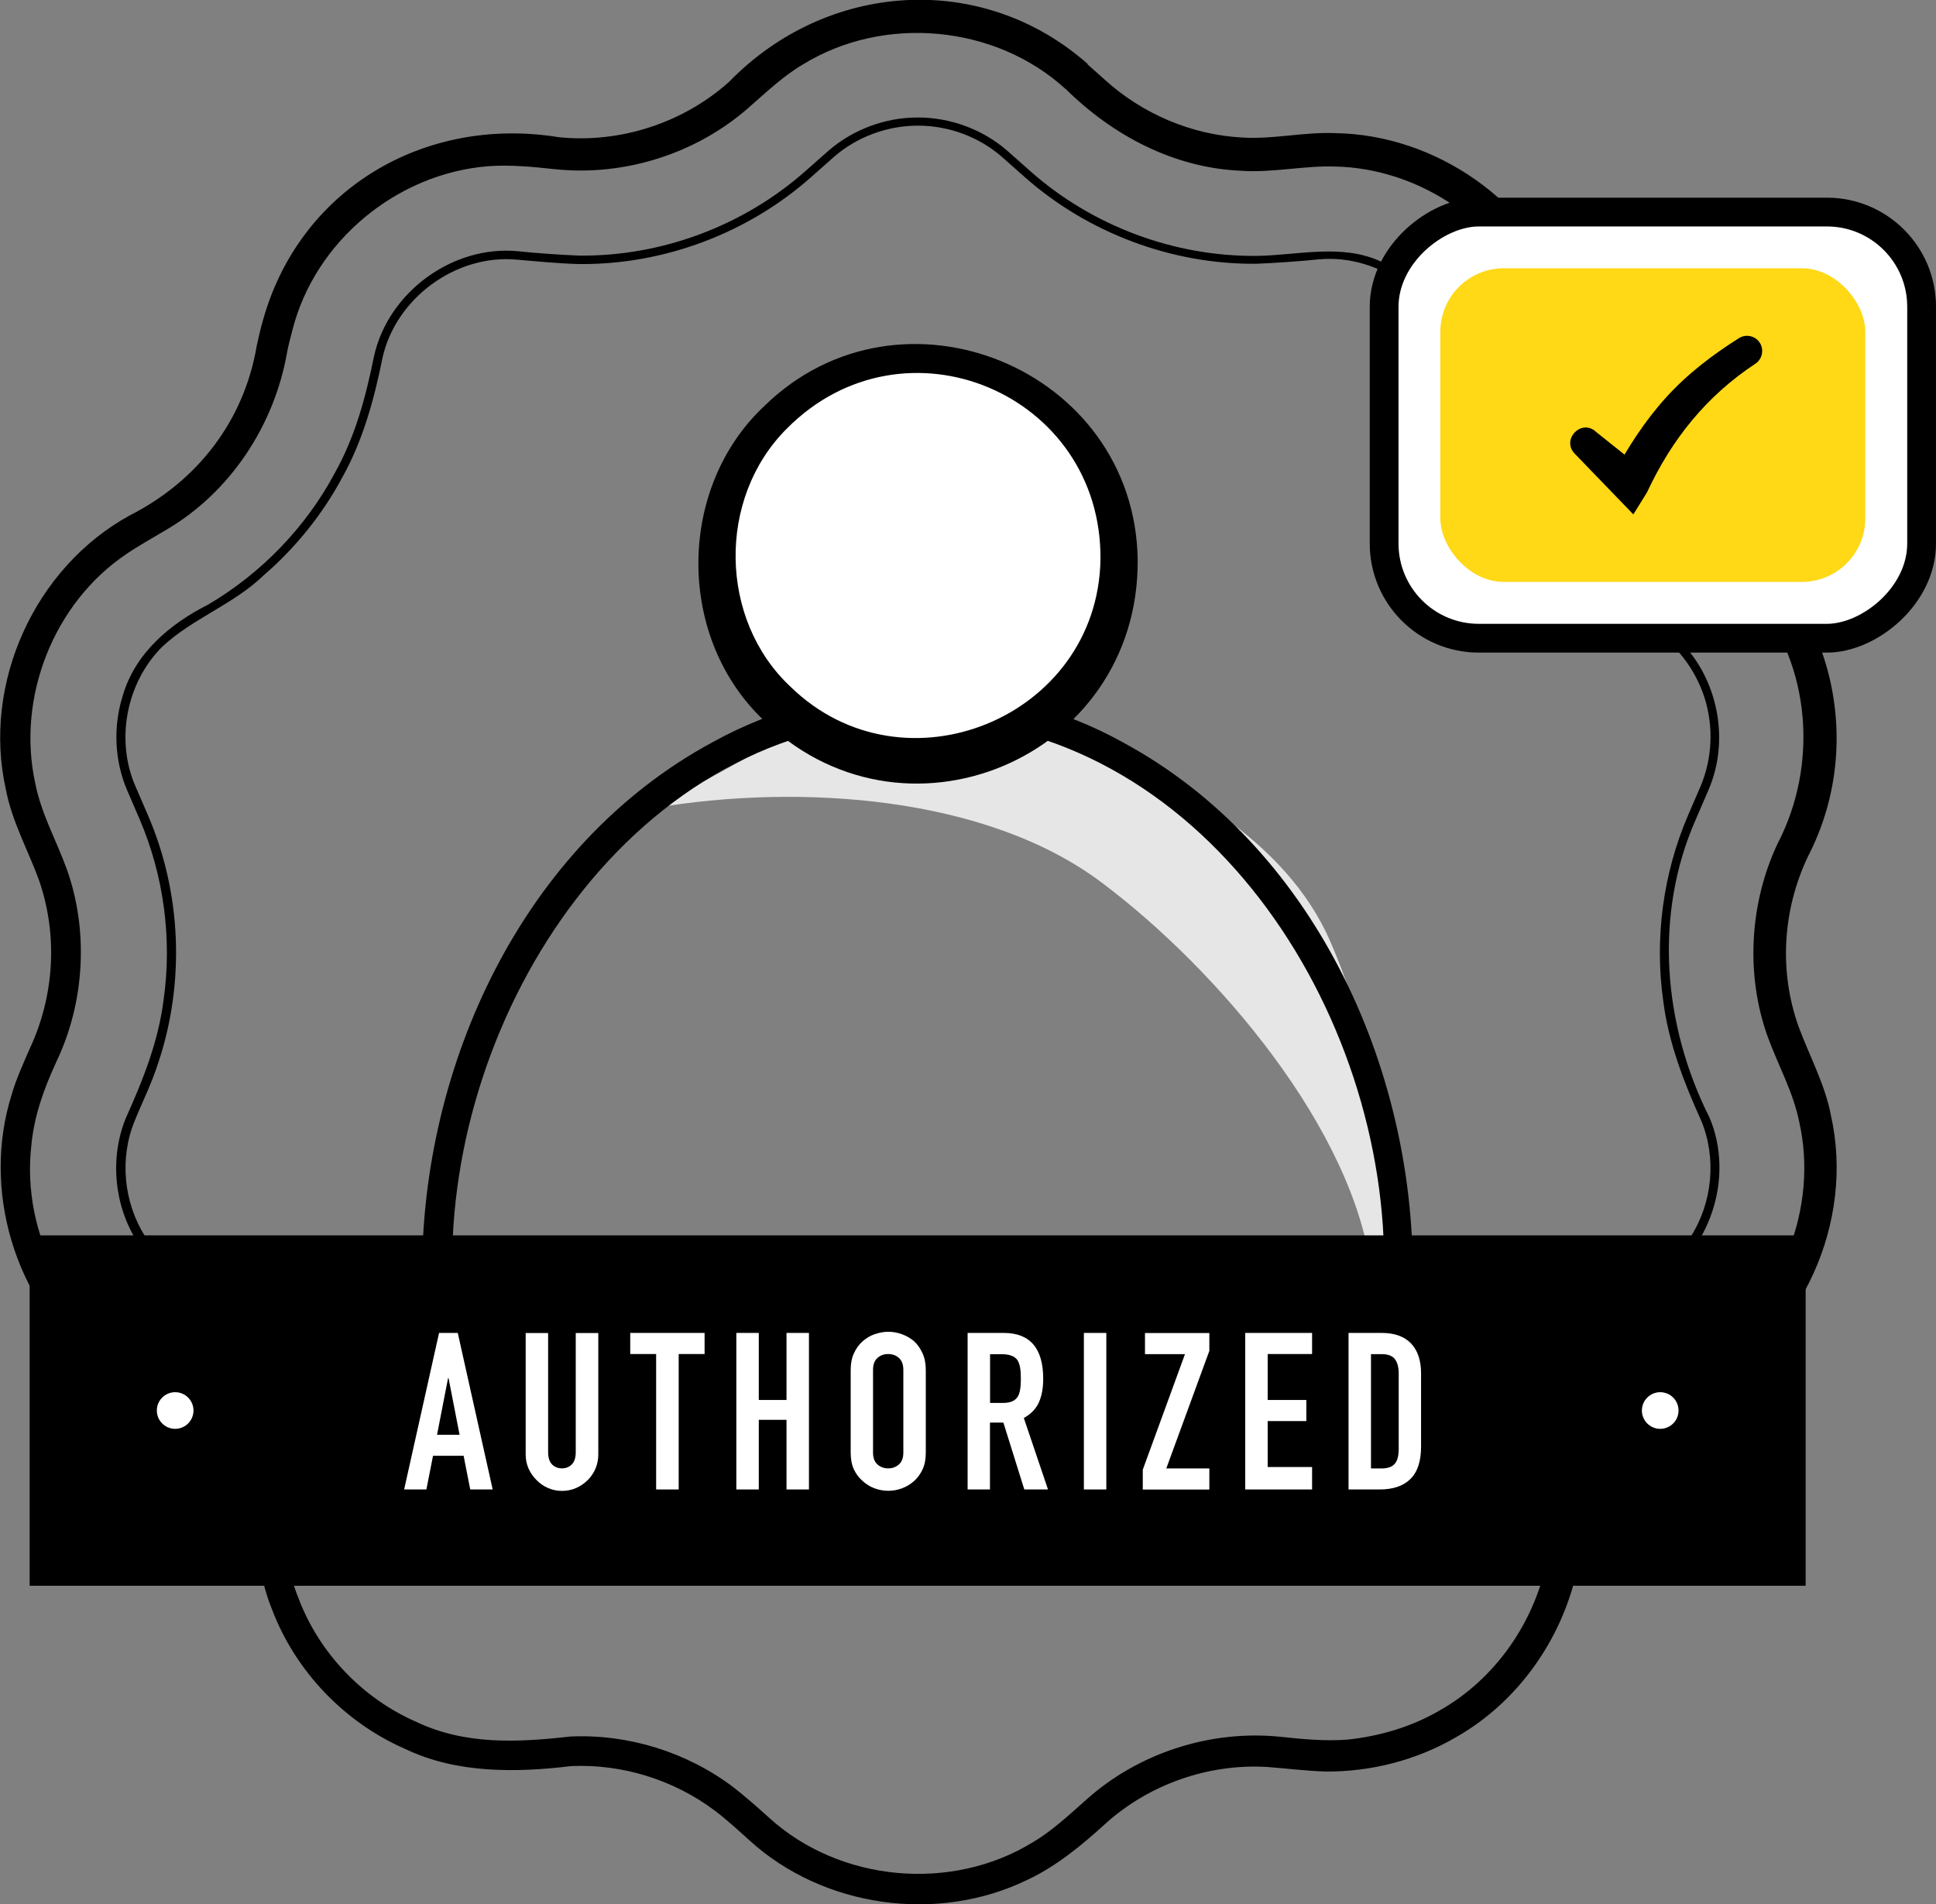
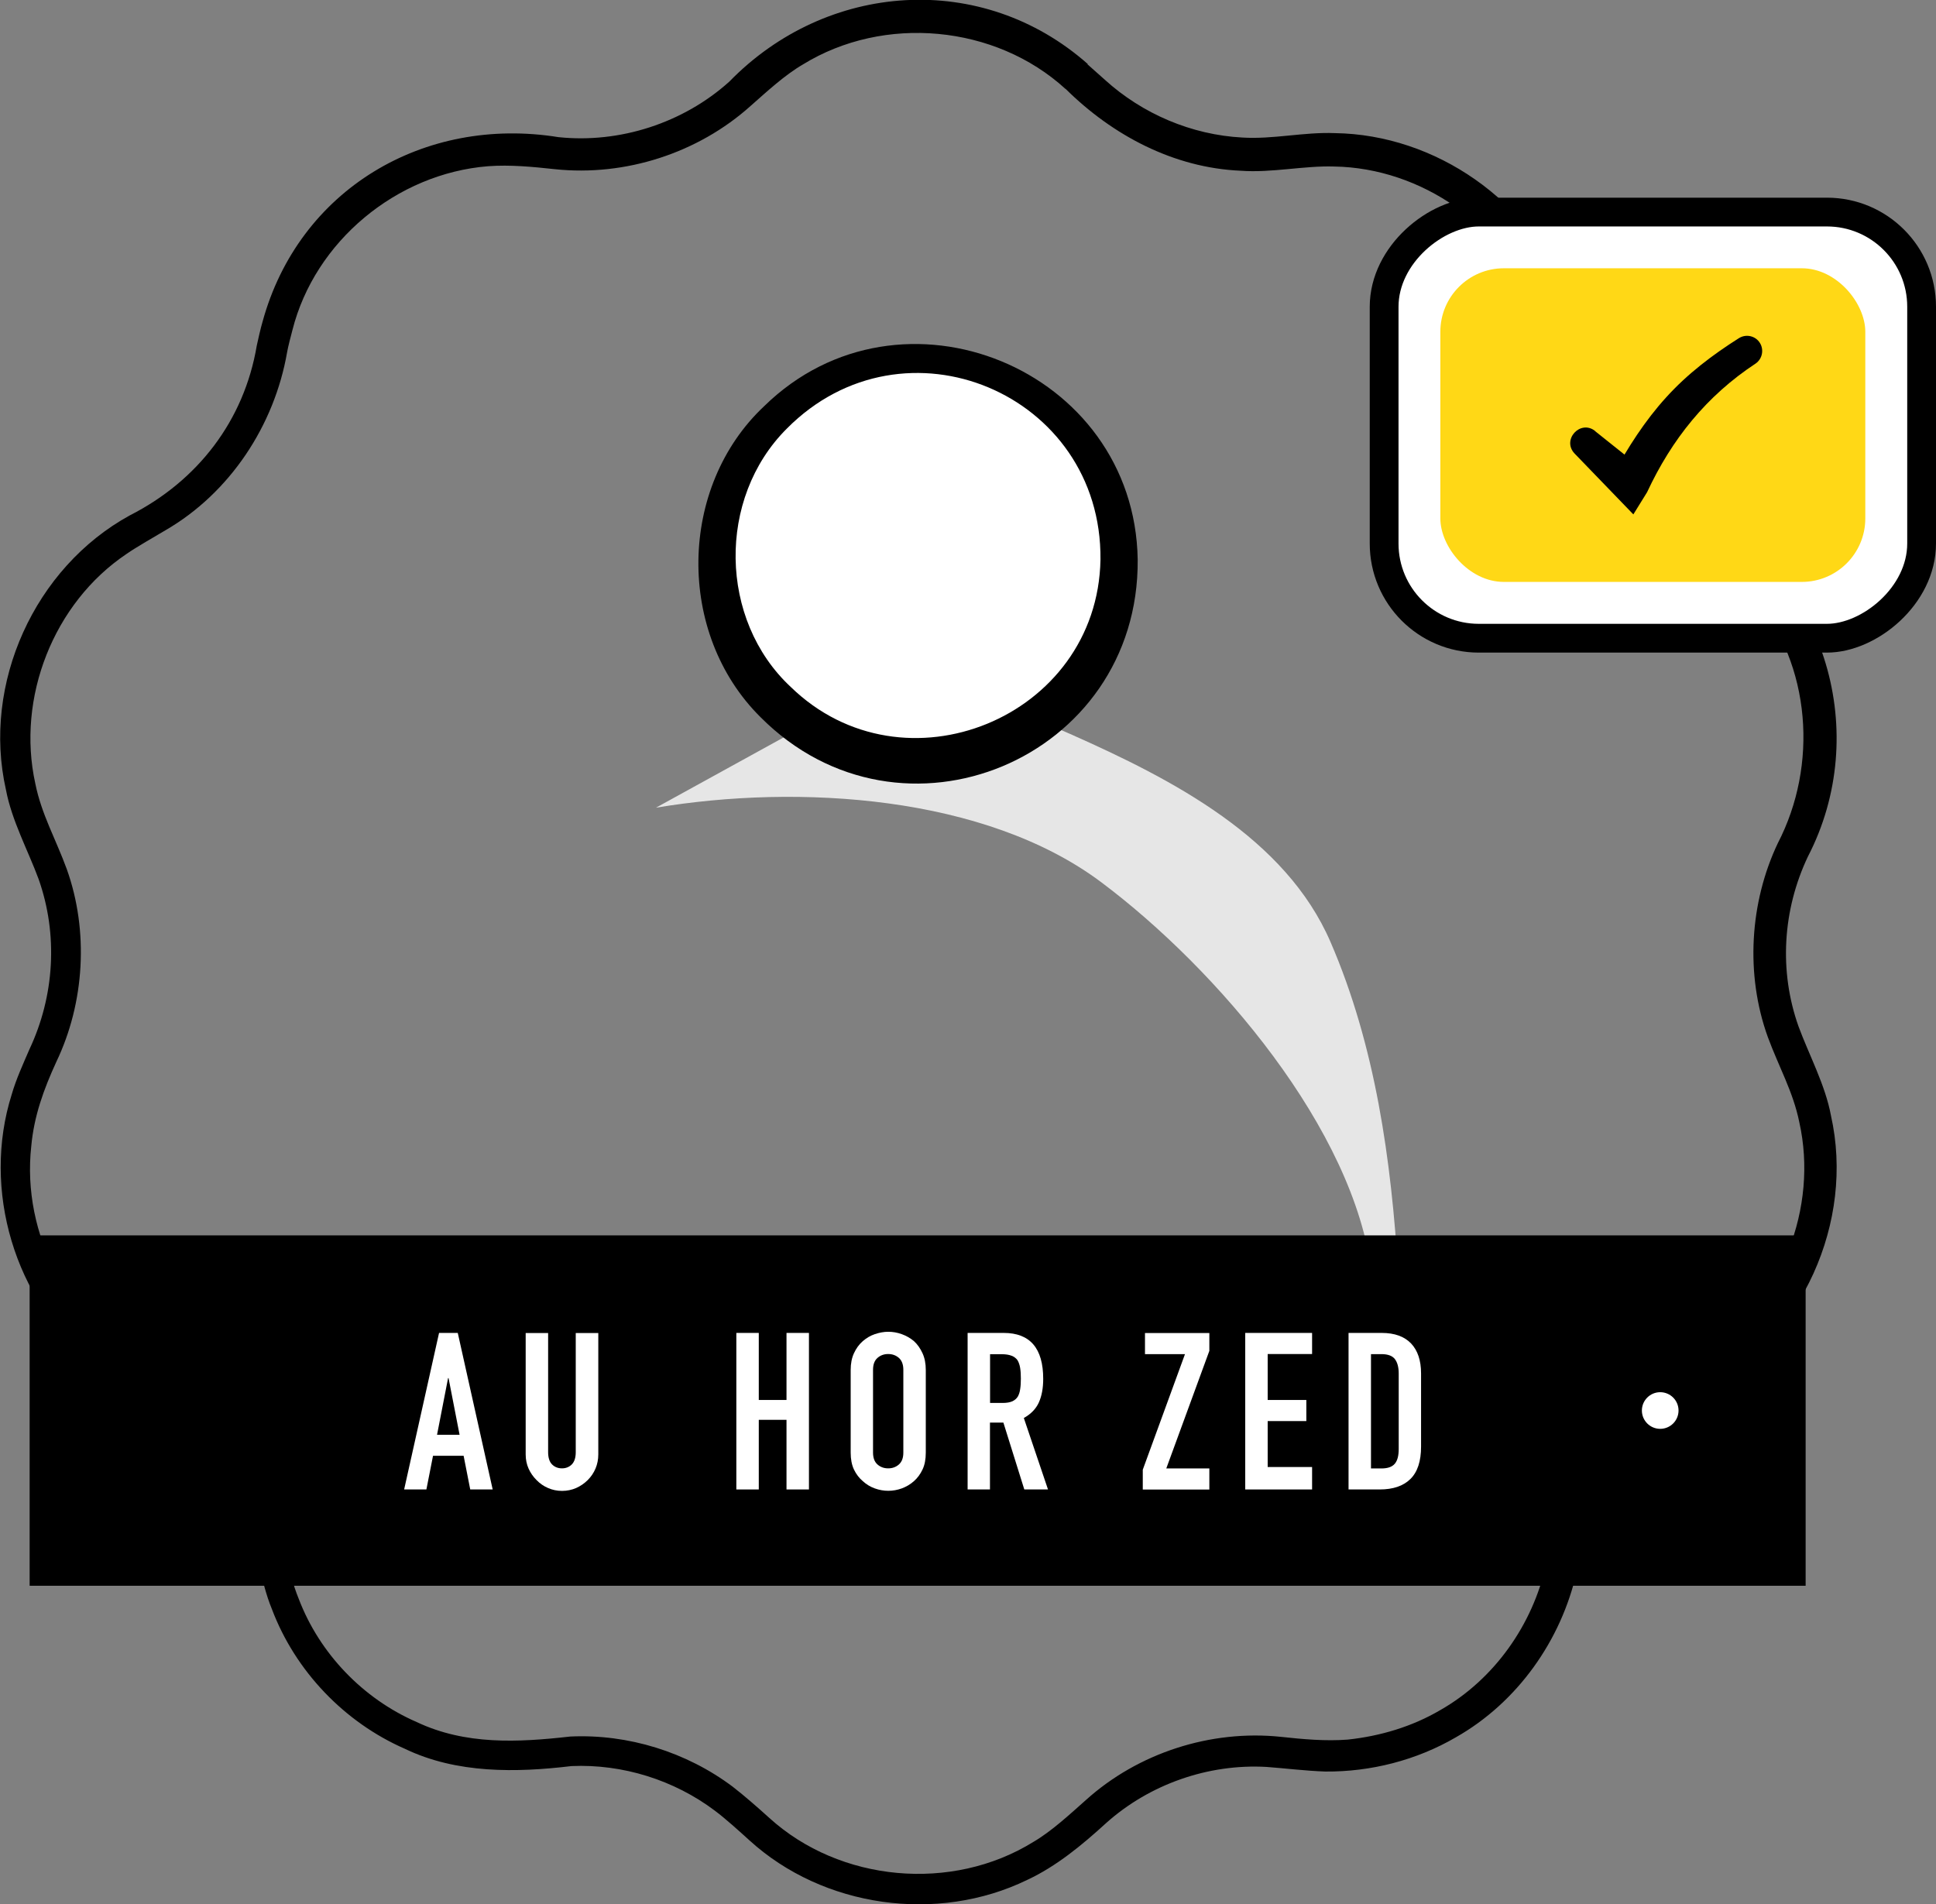
<svg xmlns="http://www.w3.org/2000/svg" id="Layer_1" data-name="Layer 1" data-sanitized-data-name="Layer 1" viewBox="0 0 201.82 198.52">
  <rect x="0" y="0" width="201.82" height="198.52" fill="#808080" stroke="none" />
  <path d="M113.36,6.7l1.82,1.62c3.92,3.56,9.04,5.74,14.33,6.02,3.21.2,6.41-.59,9.65-.46,10.49.15,20.44,7.08,24.11,16.92,1.25,2.99,1.55,6.46,2.59,9.42,1.96,5.82,6.41,10.46,11.81,13.27,12.73,6.91,17.42,23.03,10.79,35.83-2.63,5.55-3.02,11.91-.98,17.67,1.08,2.95,2.8,6.12,3.39,9.32,2.49,11.1-3.02,23.24-13,28.68-7.8,4.04-12.08,10.24-13.5,18.85-1.6,7.17-6.18,13.65-12.6,17.29-4.1,2.39-8.87,3.61-13.61,3.57-2.04-.07-4.12-.33-6.12-.48-6.06-.35-12.21,1.8-16.74,5.86-2.46,2.25-5.17,4.5-8.22,5.92-9.36,4.55-21.27,2.89-28.97-4.14-1.07-.97-2.48-2.25-3.59-3.08-4.25-3.2-9.62-4.88-14.94-4.65-5.76.69-11.97.8-17.37-1.8-6.31-2.76-11.42-8.1-13.86-14.55-1.24-3-1.53-6.44-2.59-9.41-1.01-2.87-2.59-5.54-4.62-7.81-3.13-3.78-7.8-5.38-11.53-8.46-8.1-6.54-11.52-18.07-8.39-27.99.46-1.6,1.19-3.18,1.84-4.69,2.63-5.58,3.01-11.99.96-17.78-1.09-2.95-2.8-6.1-3.4-9.3-2.5-11.05,2.98-23.17,12.92-28.61,7.06-3.59,11.91-9.86,13.23-17.71.13-.6.41-1.84.59-2.44,3.77-13.84,16.87-21.54,30.86-19.28,6.4.67,13.02-1.48,17.81-5.79,10.15-10.43,26.33-11.6,37.37-1.83h0ZM111.07,9.27c-7.32-6.69-18.93-7.75-27.37-2.55-1.91,1.11-3.79,2.86-5.46,4.33-5.48,4.92-13.06,7.36-20.39,6.59-2.32-.25-4.66-.48-6.97-.31-9.52.76-18.06,7.82-20.4,17.1-.15.57-.45,1.7-.55,2.29-1.32,7.62-5.95,14.67-12.69,18.57-1.05.63-3.05,1.76-4.06,2.47-7.61,5.11-11.47,14.99-9.5,23.93.64,3.2,2.14,5.8,3.28,8.92,2.31,6.46,1.86,13.93-1.08,20.08-1.34,2.92-2.33,5.66-2.62,8.8-1.02,9.2,3.9,18.47,12.07,22.87,2.96,1.63,5.8,3.62,8.04,6.18,2.29,2.56,4.07,5.58,5.21,8.83,1.13,3.14,1.32,6.3,2.56,9.32,2.17,5.7,6.7,10.42,12.3,12.85,5.07,2.4,10.53,2.13,16.01,1.51,6.02-.28,12.11,1.61,16.93,5.23,1.24.96,2.65,2.2,3.8,3.24,7.38,6.72,19.06,7.77,27.54,2.52,1.91-1.12,3.79-2.87,5.47-4.36,5.45-4.92,13.01-7.36,20.32-6.6,2.32.25,4.67.47,6.98.29,3.38-.36,6.72-1.35,9.66-3.08,5.63-3.21,9.62-8.89,11.02-15.17,1.23-8.06,5.76-15.68,12.93-19.8,1.05-.67,3.05-1.74,4.05-2.47,7.58-5.11,11.41-14.96,9.42-23.85-.65-3.2-2.14-5.77-3.29-8.9-2.34-6.49-1.89-14,1.05-20.19,4.21-8.13,3.48-18.54-2.46-25.64-2.91-3.85-7.35-5.76-11.23-8.48-4.18-3.12-7.38-7.5-9.11-12.41-1.14-3.15-1.34-6.29-2.56-9.31-3.17-8.54-11.79-14.56-20.89-14.71-3.13-.1-6.52.68-9.75.44-6.97-.3-13.36-3.69-18.25-8.54h0Z" fill="#000" stroke-width="0" />
-   <path d="M38.3,158.61c-1.82-8.39-6.8-16.01-13.74-21.05-3.48-2.56-8.01-4.13-10.26-8.1-2.42-3.8-2.88-8.78-1.16-12.94,1.79-3.98,3.36-7.92,3.91-12.25.91-6.36.03-12.97-2.5-18.87,0,0-1.29-2.99-1.29-2.99-1.33-3.11-1.48-6.67-.46-9.89,1.29-4.42,4.91-7.47,8.89-9.48,5.54-3.26,10.18-8.05,13.21-13.72,2.13-3.8,3.23-7.92,4.09-12.18,1.47-6.66,8.18-11.59,14.97-10.95,1.84.2,4.58.39,6.46.46,8.59.08,17.14-3.13,23.56-8.83,0,0,2.45-2.16,2.45-2.16,2.55-2.19,5.9-3.42,9.26-3.41,3.36,0,6.71,1.22,9.26,3.42,0,0,2.44,2.16,2.44,2.16,6.42,5.71,14.98,8.92,23.57,8.85,4.29-.05,8.96-1.33,13.03.61,4.13,1.73,7.38,5.47,8.38,9.86.5,2.14.87,4.25,1.56,6.28,1.99,6.12,5.66,11.69,10.54,15.88,3.16,3.05,7.49,4.48,10.65,7.51,4,3.99,5.23,10.39,2.97,15.57,0,0-1.29,2.99-1.29,2.99-4.42,9.98-3.44,21.51,1.41,31.14,2.67,6.3,0,14.17-5.93,17.58-5.7,3.07-10.77,7.22-14.28,12.7-2.33,3.6-4.01,7.61-4.93,11.79l-.95-.21c1.88-8.62,6.99-16.44,14.12-21.63,3.43-2.57,7.78-3.97,10.02-7.83,2.26-3.54,2.7-8.18,1.09-12.07-1.78-3.93-3.42-8.13-3.96-12.47-.93-6.53-.02-13.32,2.58-19.37,0,0,1.29-2.99,1.29-2.99,1.24-2.91,1.39-6.23.44-9.25-.96-3-2.98-5.66-5.68-7.31-2.81-1.66-5.69-3.31-8.13-5.5-6.77-5.71-10.9-14.01-12.37-22.64-1.37-6.24-7.67-10.88-14.04-10.28-1.81.19-4.66.39-6.52.46-8.8.08-17.56-3.21-24.15-9.05,0,0-2.43-2.15-2.43-2.15-2.39-2.06-5.54-3.21-8.7-3.2-3.16,0-6.3,1.15-8.69,3.21,0,0-2.43,2.15-2.43,2.15-6.58,5.85-15.35,9.15-24.15,9.07-1.82-.03-4.73-.3-6.53-.46-6.36-.59-12.64,4.03-14.01,10.26-.85,4.24-2.03,8.58-4.17,12.41-2.07,3.88-4.88,7.36-8.21,10.24-3.14,3.04-7.44,4.5-10.59,7.46-3.73,3.73-4.89,9.72-2.77,14.56,0,0,1.29,2.99,1.29,2.99,3.5,8.09,3.88,17.45,1.08,25.81-.66,2.1-1.66,4.09-2.46,6.06-1.6,3.88-1.16,8.51,1.09,12.04,2.24,3.86,6.57,5.26,10,7.83,7.13,5.19,12.24,13.03,14.11,21.65,0,0-.95.21-.95.21h0Z" fill="#000" stroke-width="0" />
  <g>
    <path d="M68.38,84.21c14.89-2.49,34.34-1.28,46.42,7.77s26.39,25.79,28.19,40.78c4.17-.02-1.4,0,2.77-.01-.72-11.79-2.37-23.7-7.06-34.54s-16.37-16.91-27.17-21.7c-10.79-4.79-20.81-7.54-29.67.28" fill="#e6e6e6" stroke-width="0" />
    <g>
-       <path d="M44,132.98c-.09-21.88,10.46-44.9,30.27-55.59,13.07-7.27,29.75-7.26,42.81.02,19.79,10.7,30.31,33.71,30.2,55.57,0,.83-.67,1.5-1.5,1.5-.83,0-1.5-.67-1.5-1.5.59-27.46-19.01-58.01-48.6-58-29.58.02-49.14,30.55-48.53,58-.02,2.05-3.11,2.1-3.15,0h0Z" fill="#000" stroke-width="0" />
      <g>
        <circle cx="95.68" cy="58.35" r="20.98" fill="#fff" stroke-width="0" />
        <path d="M118.6,58.35c.16,20.8-24.65,31.18-39.33,16.41-8.79-8.72-8.58-24,.4-32.42,14.23-13.92,38.62-3.92,38.93,16.01h0ZM114.72,58.35c.18-17.34-20.47-26.01-32.7-13.66-7.29,7.27-7.07,19.95.4,26.92,11.78,11.48,32,3.24,32.3-13.26h0Z" fill="#000" stroke-width="0" />
      </g>
    </g>
  </g>
  <rect x="150.09" y="16.3" width="44.43" height="56.03" rx="9.87" ry="9.87" transform="translate(216.62 -127.98) rotate(90)" fill="#fff" stroke="#000" stroke-miterlimit="10" stroke-width="3" />
  <rect x="150.15" y="27.97" width="44.3" height="32.7" rx="6.62" ry="6.62" fill="#ffd816" stroke-width="0" />
  <path d="M166.27,44.94l5,3.99-3.12.56c1.54-2.81,3.3-5.6,5.54-8.06,2.23-2.47,4.89-4.47,7.58-6.17.74-.47,1.73-.25,2.19.49.45.72.25,1.67-.44,2.15-5.13,3.38-8.74,7.89-11.32,13.42,0,0-1.43,2.31-1.43,2.31-1.11-1.15-4.96-5.13-6.13-6.35-1.35-1.43.6-3.56,2.14-2.35h0Z" fill="#000" stroke-width="0" />
  <rect x="3.09" y="128.8" width="185.14" height="36.53" fill="#000" stroke-width="0" />
  <g>
    <path d="M42.13,155.29l3.64-16.32h1.95l3.64,16.32h-2.34l-.69-3.51h-3.19l-.69,3.51h-2.34ZM47.91,149.59l-1.15-5.91h-.05l-1.15,5.91h2.34Z" fill="#fff" stroke-width="0" />
    <path d="M62.37,138.98v12.65c0,.54-.1,1.03-.29,1.48-.19.45-.46.85-.81,1.2-.35.35-.76.63-1.21.83-.46.2-.95.3-1.47.3s-1-.1-1.46-.3-.85-.47-1.2-.83c-.35-.35-.63-.75-.83-1.2-.2-.45-.3-.94-.3-1.48v-12.65h2.34v12.42c0,.58.14,1.01.41,1.28.27.27.62.41,1.03.41s.76-.14,1.03-.41c.27-.28.41-.7.41-1.28v-12.42h2.34Z" fill="#fff" stroke-width="0" />
-     <path d="M68.4,155.29v-14.12h-2.7v-2.2h7.75v2.2h-2.7v14.12h-2.34Z" fill="#fff" stroke-width="0" />
    <path d="M76.76,155.29v-16.32h2.34v6.99h2.89v-6.99h2.34v16.32h-2.34v-7.26h-2.89v7.26h-2.34Z" fill="#fff" stroke-width="0" />
    <path d="M88.68,142.83c0-.66.11-1.24.34-1.74.23-.5.53-.92.92-1.26.37-.32.78-.57,1.25-.73s.94-.25,1.41-.25.94.08,1.41.25c.47.17.89.41,1.27.73.37.34.66.76.89,1.26.23.5.34,1.08.34,1.74v8.62c0,.69-.11,1.28-.34,1.76-.23.49-.53.89-.89,1.21-.38.34-.81.59-1.27.76-.47.17-.94.25-1.41.25s-.94-.08-1.41-.25-.88-.42-1.25-.76c-.38-.32-.69-.73-.92-1.21-.23-.49-.34-1.08-.34-1.76v-8.62ZM91.01,151.44c0,.57.16.98.47,1.25.31.27.68.4,1.11.4s.8-.13,1.11-.4c.31-.27.47-.68.47-1.25v-8.62c0-.56-.16-.98-.47-1.25-.31-.27-.68-.4-1.11-.4s-.8.13-1.11.4c-.31.27-.47.68-.47,1.25v8.62Z" fill="#fff" stroke-width="0" />
    <path d="M100.87,155.29v-16.32h3.76c2.75,0,4.12,1.6,4.12,4.79,0,.96-.15,1.78-.45,2.45-.3.67-.82,1.21-1.57,1.63l2.52,7.45h-2.47l-2.18-6.97h-1.4v6.97h-2.34ZM103.21,141.18v5.09h1.33c.41,0,.74-.06.99-.17.24-.11.44-.28.57-.49.12-.21.21-.48.25-.79.05-.31.07-.68.07-1.09s-.02-.77-.07-1.09-.14-.58-.27-.81c-.29-.43-.84-.64-1.65-.64h-1.21Z" fill="#fff" stroke-width="0" />
-     <path d="M112.99,155.29v-16.32h2.34v16.32h-2.34Z" fill="#fff" stroke-width="0" />
    <path d="M119.13,155.29v-2.06l4.4-12.05h-4.17v-2.2h6.71v1.86l-4.49,12.26h4.49v2.2h-6.94Z" fill="#fff" stroke-width="0" />
    <path d="M129.81,155.29v-16.32h6.97v2.2h-4.63v4.79h4.03v2.2h-4.03v4.79h4.63v2.34h-6.97Z" fill="#fff" stroke-width="0" />
    <path d="M140.58,155.29v-16.32h3.46c1.34,0,2.36.37,3.06,1.1.69.73,1.04,1.77,1.04,3.12v7.63c0,1.53-.37,2.65-1.11,3.38-.74.73-1.81,1.09-3.2,1.09h-3.25ZM142.92,141.18v11.92h1.08c.66,0,1.12-.16,1.4-.49.28-.33.41-.84.41-1.55v-7.86c0-.64-.13-1.14-.39-1.49-.26-.35-.73-.53-1.42-.53h-1.08Z" fill="#fff" stroke-width="0" />
  </g>
  <g>
-     <circle cx="18.26" cy="147.06" r="1.91" fill="#fff" stroke-width="0" />
    <circle cx="173.07" cy="147.06" r="1.91" fill="#fff" stroke-width="0" />
  </g>
</svg>